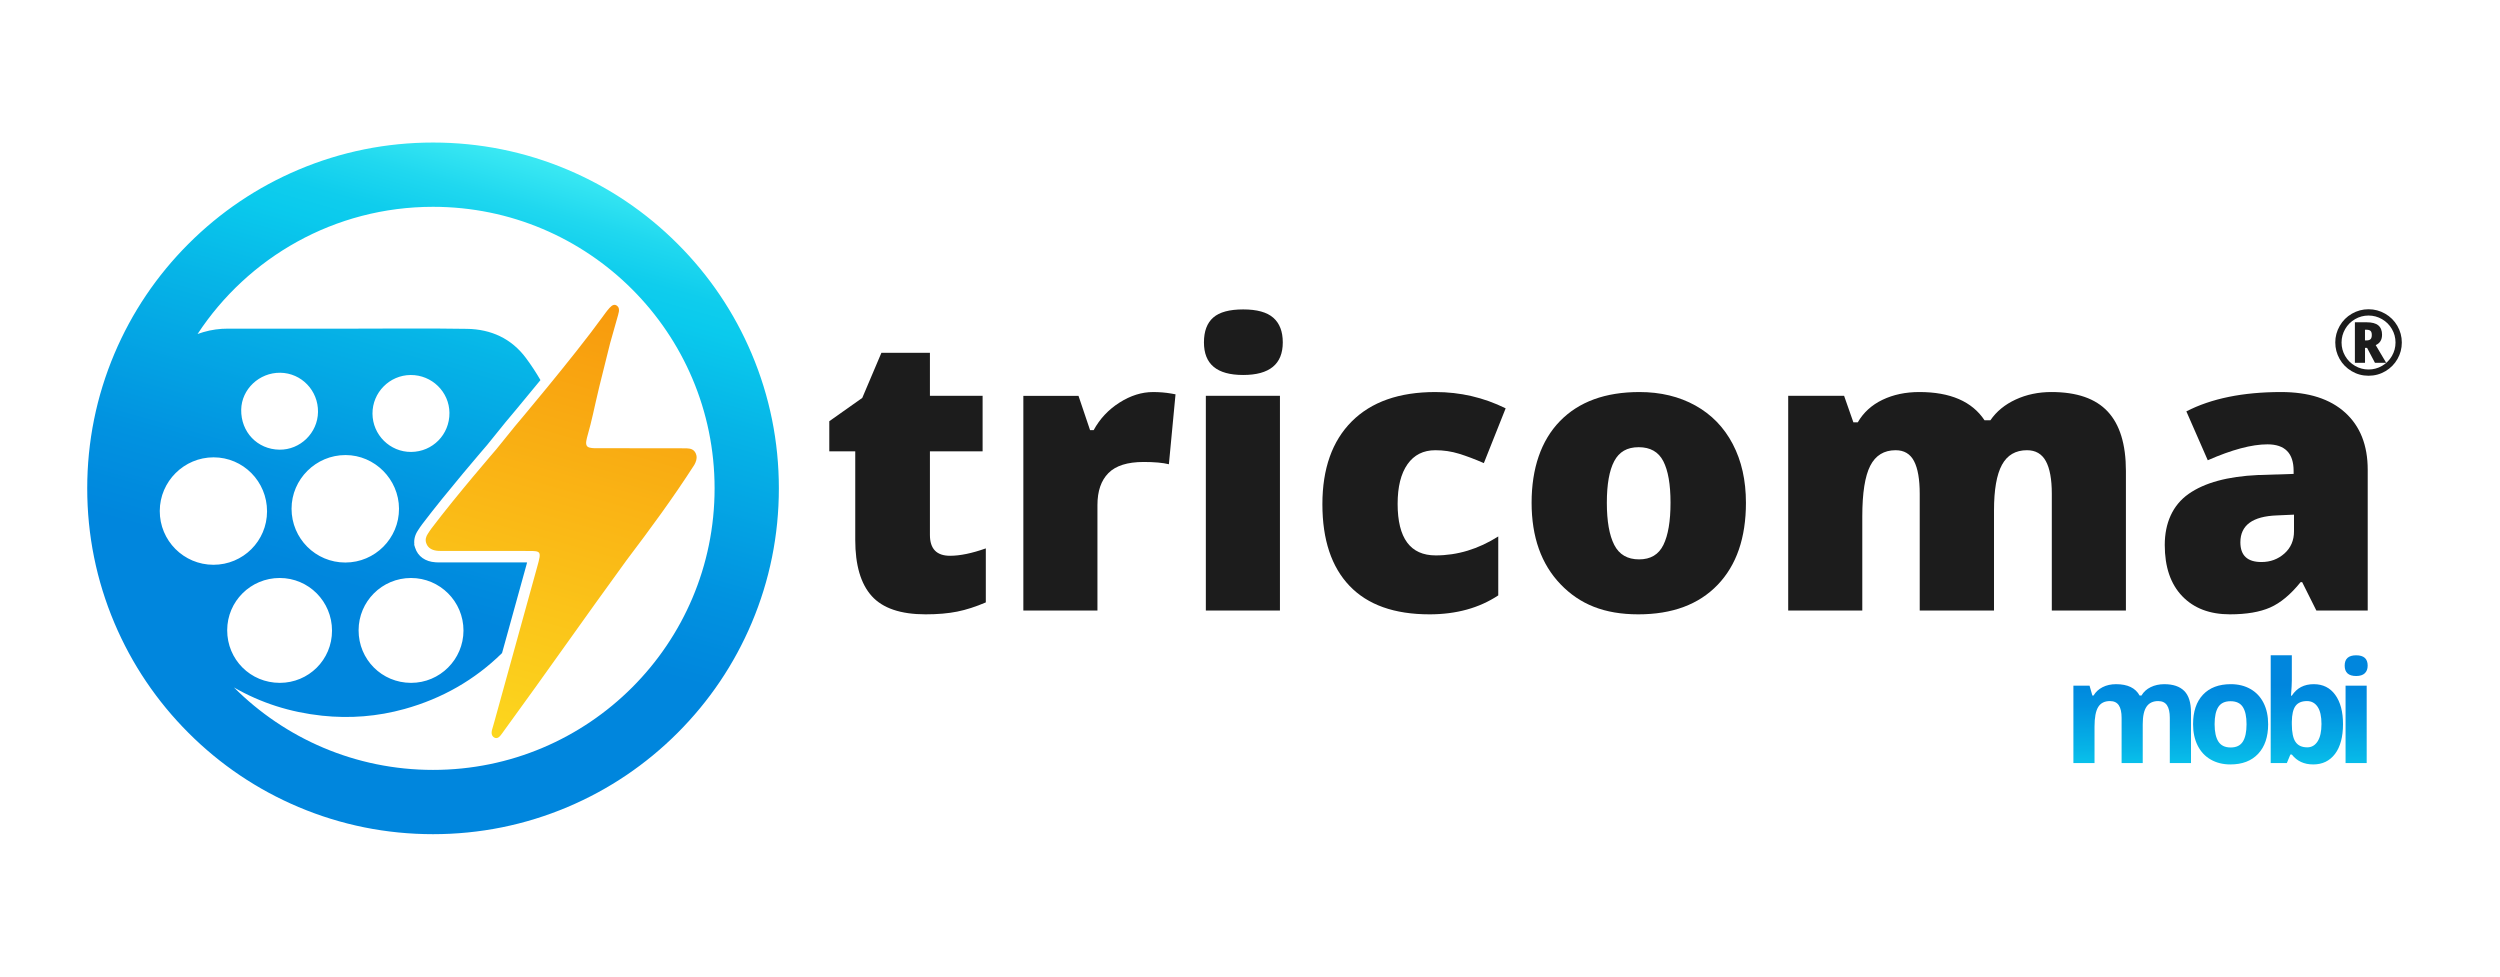
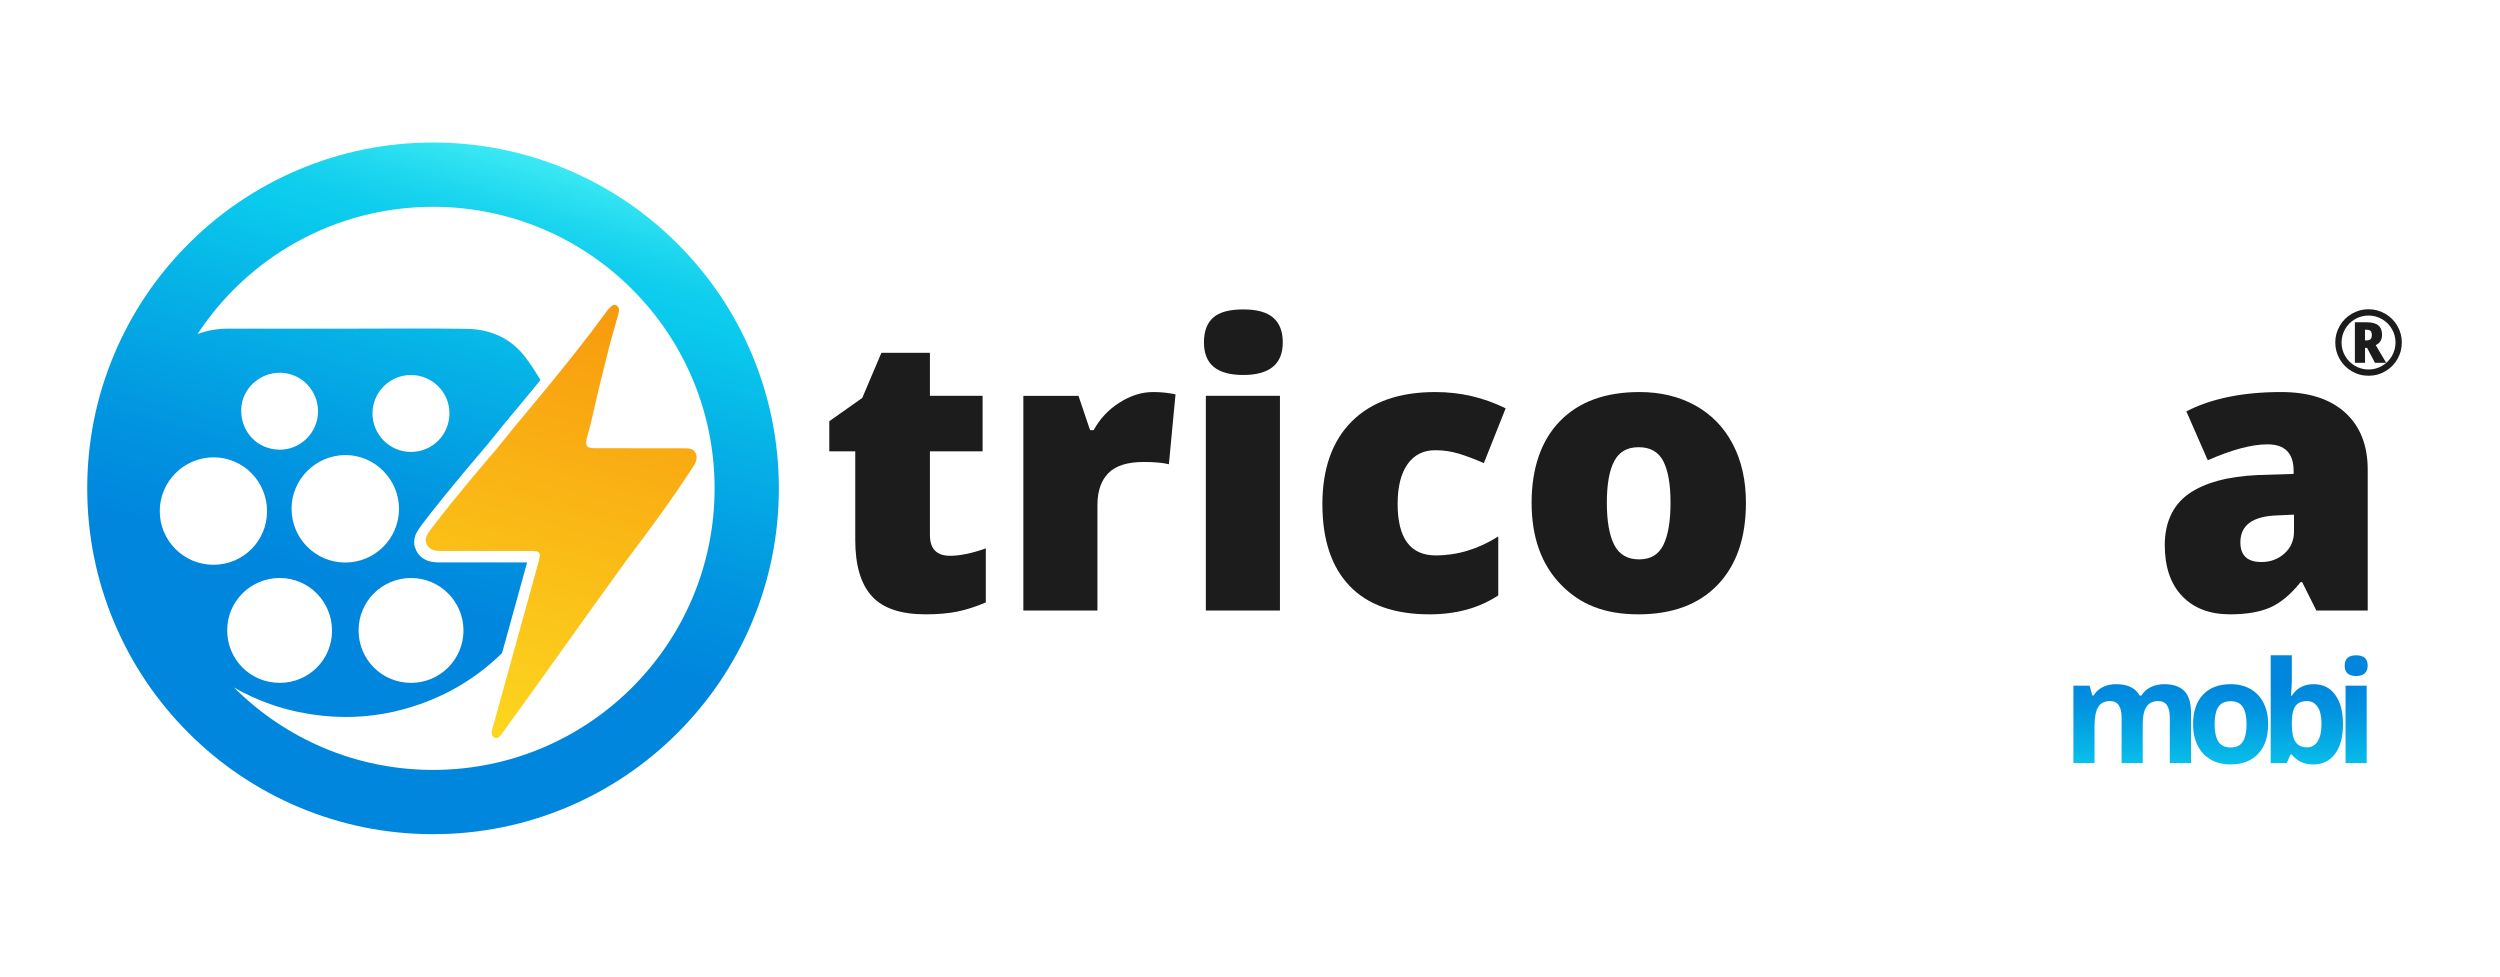
<svg xmlns="http://www.w3.org/2000/svg" xmlns:xlink="http://www.w3.org/1999/xlink" id="Ebene_1" viewBox="0 0 5442.52 2126.32">
  <defs>
    <style>
      .cls-1 {
        fill: #1c1c1c;
      }

      .cls-2 {
        fill: url(#Unbenannter_Verlauf_10);
      }

      .cls-3 {
        isolation: isolate;
      }

      .cls-4 {
        fill: url(#Unbenannter_Verlauf_13-2);
      }

      .cls-5 {
        fill: url(#Unbenannter_Verlauf_13);
      }
    </style>
    <linearGradient id="Unbenannter_Verlauf_13" data-name="Unbenannter Verlauf 13" x1="4829.85" y1="1756.4" x2="4837.02" y2="1356.13" gradientUnits="userSpaceOnUse">
      <stop offset="0" stop-color="#3be9f3" />
      <stop offset=".07" stop-color="#20d8ef" />
      <stop offset=".13" stop-color="#0fcded" />
      <stop offset=".17" stop-color="#0acaed" />
      <stop offset=".3" stop-color="#06b4e7" />
      <stop offset=".54" stop-color="#0192e0" />
      <stop offset=".67" stop-color="#0086dd" />
    </linearGradient>
    <linearGradient id="Unbenannter_Verlauf_13-2" data-name="Unbenannter Verlauf 13" x1="1148.18" y1="338.66" x2="737.3" y2="1787.66" xlink:href="#Unbenannter_Verlauf_13" />
    <linearGradient id="Unbenannter_Verlauf_10" data-name="Unbenannter Verlauf 10" x1="21350.36" y1="19133.16" x2="21631.52" y2="20124.69" gradientTransform="translate(22694.19 -18477.95) rotate(-180) scale(1 -1)" gradientUnits="userSpaceOnUse">
      <stop offset="0" stop-color="#f8990d" />
      <stop offset="1" stop-color="#fcd91f" />
    </linearGradient>
  </defs>
  <g>
    <g>
      <path class="cls-1" d="M2068.16,1209.93c21.72,0,47.72-5.36,77.97-16.09v117.58c-21.73,9.35-42.43,16.03-62.09,20.01-19.67,3.98-42.7,5.98-69.1,5.98-54.19,0-93.24-13.27-117.17-39.81-23.93-26.54-35.89-67.31-35.89-122.33v-192.67h-56.52v-65.6l71.79-50.75,41.67-98.19h105.62v93.65h114.69v120.88h-114.69v181.94c0,30.26,14.58,45.38,43.73,45.38Z" />
      <path class="cls-1" d="M2510.02,853.48c14.03,0,27.36,1.1,40.02,3.3l9.08,1.65-14.44,152.24c-13.2-3.3-31.5-4.95-54.87-4.95-35.21,0-60.79,8.04-76.74,24.14-15.96,16.09-23.93,39.26-23.93,69.52v229.8h-161.31v-467.43h120.06l25.17,74.67h7.84c13.47-24.75,32.24-44.76,56.31-60.03,24.06-15.26,48.33-22.9,72.82-22.9Z" />
      <path class="cls-1" d="M2621,745.39c0-24.2,6.74-42.22,20.22-54.05,13.47-11.82,35.2-17.74,65.18-17.74s51.84,6.05,65.6,18.15c13.75,12.11,20.63,29.98,20.63,53.63,0,47.31-28.74,70.96-86.23,70.96s-85.4-23.65-85.4-70.96ZM2786.44,1329.16h-161.31v-467.43h161.31v467.43Z" />
      <path class="cls-1" d="M3111.95,1337.41c-76.47,0-134.43-20.63-173.9-61.88-39.47-41.26-59.2-100.52-59.2-177.81s21.31-137.65,63.95-180.29,103.28-63.95,181.94-63.95c54.18,0,105.2,11.83,153.06,35.48l-47.44,119.23c-19.53-8.52-37.54-15.33-54.05-20.42-16.5-5.09-33.69-7.63-51.57-7.63-26.13,0-46.35,10.18-60.65,30.53-14.3,20.36-21.45,49.09-21.45,86.23,0,74.82,27.64,112.22,82.92,112.22,47.3,0,92.68-13.75,136.15-41.26v128.31c-41.53,27.51-91.45,41.26-149.76,41.26Z" />
      <path class="cls-1" d="M3800.93,1094.42c0,76.47-20.56,136.08-61.68,178.85-41.12,42.77-98.67,64.15-172.66,64.15s-127.42-21.87-169.36-65.6c-41.95-43.73-62.92-102.86-62.92-177.4s20.56-135.38,61.68-177.61c41.11-42.22,98.81-63.33,173.07-63.33,45.93,0,86.5,9.77,121.71,29.29,35.2,19.53,62.36,47.52,81.48,83.96,19.11,36.45,28.67,79,28.67,127.69ZM3498.11,1094.42c0,40.16,5.36,70.75,16.09,91.79,10.73,21.04,28.74,31.56,54.05,31.56s42.7-10.52,53.01-31.56c10.31-21.04,15.47-51.63,15.47-91.79s-5.23-69.99-15.68-90.35c-10.46-20.35-28.33-30.53-53.63-30.53s-42.49,10.11-53.22,30.32c-10.73,20.22-16.09,50.4-16.09,90.56Z" />
-       <path class="cls-1" d="M4466.8,1329.16v-254.14c0-31.62-4.33-55.35-13-71.17-8.66-15.81-22.35-23.72-41.05-23.72-24.75,0-42.91,10.59-54.46,31.77-11.55,21.18-17.33,54.32-17.33,99.43v217.83h-161.72v-254.14c0-31.62-4.12-55.35-12.38-71.17-8.25-15.81-21.59-23.72-40.02-23.72-25.31,0-43.73,11.28-55.28,33.83-11.55,22.56-17.33,59.41-17.33,110.57v204.63h-161.31v-467.43h121.71l20.22,57.76h9.49c12.38-21.45,30.32-37.81,53.84-49.1,23.52-11.27,50.26-16.92,80.24-16.92,67.38,0,114.69,20.49,141.92,61.47h12.79c13.2-19.25,31.56-34.31,55.08-45.17,23.52-10.86,49.44-16.3,77.77-16.3,55.28,0,96.13,14.17,122.53,42.49,26.4,28.33,39.61,71.37,39.61,129.13v304.06h-161.31Z" />
      <path class="cls-1" d="M5042.74,1329.16l-30.94-61.88h-3.3c-21.73,26.96-43.87,45.38-66.42,55.28-22.56,9.9-51.71,14.85-87.46,14.85-44.01,0-78.66-13.2-103.97-39.61-25.31-26.4-37.96-63.54-37.96-111.39s17.33-86.84,51.98-111.19c34.66-24.34,84.85-38.02,150.58-41.05l77.97-2.47v-6.6c0-38.5-18.98-57.76-56.93-57.76-34.11,0-77.43,11.55-129.96,34.66l-46.62-106.44c54.46-28.05,123.21-42.08,206.28-42.08,59.96,0,106.37,14.85,139.24,44.56,32.86,29.71,49.3,71.24,49.3,124.59v306.53h-111.8ZM4923.1,1223.55c19.53,0,36.23-6.19,50.13-18.57,13.89-12.38,20.83-28.47,20.83-48.27v-36.31l-37.13,1.65c-53.08,1.93-79.62,21.45-79.62,58.58,0,28.61,15.26,42.91,45.79,42.91Z" />
    </g>
    <g>
      <path class="cls-5" d="M4664.73,1661.19h-45.99v-98.46c0-12.16-2.04-21.28-6.11-27.37-4.07-6.08-10.48-9.12-19.22-9.12-11.76,0-20.31,4.32-25.63,12.97-5.33,8.65-7.99,22.87-7.99,42.67v79.31h-45.99v-168.56h35.13l6.18,21.56h2.56c4.52-7.74,11.06-13.8,19.6-18.17,8.54-4.37,18.34-6.56,29.4-6.56,25.23,0,42.32,8.24,51.26,24.73h4.07c4.52-7.84,11.18-13.92,19.98-18.24,8.79-4.32,18.72-6.48,29.78-6.48,19.1,0,33.55,4.9,43.35,14.7s14.7,25.51,14.7,47.12v109.91h-46.14v-98.46c0-12.16-2.04-21.28-6.11-27.37-4.07-6.08-10.48-9.12-19.22-9.12-11.26,0-19.68,4.02-25.25,12.06-5.58,8.04-8.37,20.81-8.37,38.3v84.58Z" />
      <path class="cls-5" d="M4937.78,1576.6c0,27.44-7.24,48.9-21.71,64.38-14.47,15.48-34.63,23.22-60.46,23.22-16.18,0-30.46-3.54-42.82-10.63-12.36-7.09-21.86-17.26-28.5-30.53-6.63-13.27-9.95-28.75-9.95-46.44,0-27.54,7.19-48.95,21.56-64.23,14.37-15.28,34.58-22.92,60.61-22.92,16.18,0,30.46,3.52,42.82,10.55,12.36,7.04,21.86,17.14,28.5,30.31,6.63,13.17,9.95,28.6,9.95,46.29ZM4821.23,1576.6c0,16.69,2.74,29.3,8.22,37.84,5.48,8.54,14.4,12.82,26.76,12.82s21.08-4.25,26.46-12.74c5.38-8.49,8.07-21.13,8.07-37.92s-2.71-29.2-8.14-37.54c-5.43-8.34-14.32-12.51-26.69-12.51s-21.11,4.15-26.54,12.44c-5.43,8.29-8.14,20.83-8.14,37.62Z" />
      <path class="cls-5" d="M5037.13,1489.46c19.9,0,35.48,7.76,46.74,23.29,11.26,15.53,16.89,36.81,16.89,63.85s-5.8,49.4-17.42,64.68c-11.61,15.28-27.42,22.92-47.42,22.92s-35.33-7.19-46.59-21.56h-3.17l-7.69,18.54h-35.13v-234.6h45.99v54.58c0,6.94-.6,18.04-1.81,33.32h1.81c10.75-16.68,26.69-25.03,47.79-25.03ZM5022.35,1526.25c-11.36,0-19.65,3.49-24.88,10.48-5.23,6.99-7.94,18.52-8.14,34.6v4.98c0,18.09,2.69,31.06,8.07,38.9,5.38,7.84,13.89,11.76,25.56,11.76,9.45,0,16.96-4.35,22.54-13.04,5.58-8.69,8.37-21.33,8.37-37.92s-2.82-29.02-8.44-37.32c-5.63-8.29-13.32-12.44-23.07-12.44Z" />
      <path class="cls-5" d="M5104.37,1449.05c0-14.98,8.34-22.47,25.03-22.47s25.03,7.49,25.03,22.47c0,7.14-2.09,12.69-6.26,16.66-4.17,3.97-10.43,5.96-18.77,5.96-16.69,0-25.03-7.54-25.03-22.62ZM5152.31,1661.19h-45.99v-168.56h45.99v168.56Z" />
    </g>
    <g class="cls-3">
      <path class="cls-1" d="M5083.89,745.66c0-12.83,3.21-24.86,9.65-36.12,6.44-11.26,15.26-20.08,26.47-26.59,11.26-6.47,23.34-9.72,36.32-9.72s24.86,3.21,36.12,9.65c11.26,6.44,20.08,15.26,26.59,26.47,6.47,11.26,9.72,23.34,9.72,36.32s-3.09,24.56-9.33,35.65c-6.24,11.1-14.98,20-26.2,26.67-11.22,6.66-23.53,10-36.9,10s-25.57-3.33-36.79-9.96c-11.22-6.63-20-15.53-26.23-26.64-6.27-11.1-9.38-23.02-9.38-35.73h-.04ZM5097.58,745.66c0,10.55,2.62,20.35,7.88,29.41,5.26,9.1,12.47,16.24,21.57,21.5,9.1,5.26,18.86,7.84,29.29,7.84s20.35-2.62,29.41-7.88c9.1-5.26,16.24-12.47,21.5-21.57,5.22-9.14,7.84-18.86,7.84-29.29s-2.62-20.35-7.88-29.41c-5.26-9.1-12.47-16.24-21.57-21.5-9.14-5.22-18.86-7.84-29.29-7.84s-20.35,2.62-29.41,7.88c-9.1,5.26-16.24,12.47-21.5,21.57-5.22,9.14-7.84,18.86-7.84,29.29ZM5185.71,728.87c0,10.9-4.58,18.39-13.76,22.43l22.82,38.55h-24.47l-17.14-32.55h-4.51v32.55h-22.04v-88.25h25.42c11.61,0,20.16,2.23,25.57,6.74,5.41,4.51,8.16,11.34,8.16,20.52h-.05ZM5148.61,741.11h2.98c4.24,0,7.25-.9,9.1-2.74,1.84-1.84,2.74-4.87,2.74-9.1s-.9-7.13-2.71-8.86c-1.81-1.72-4.9-2.59-9.33-2.59h-2.79v23.29h.01Z" />
    </g>
  </g>
  <g>
    <path class="cls-4" d="M1636.4,770.09c-37.92-89.65-92.19-170.17-161.31-239.28-69.12-69.12-149.62-123.39-239.28-161.31-92.86-39.28-191.46-59.19-293.07-59.19s-200.2,19.92-293.07,59.19c-89.65,37.92-170.17,92.19-239.28,161.31-69.12,69.11-123.39,149.62-161.31,239.28-39.28,92.86-59.19,191.46-59.19,293.07s19.92,200.2,59.19,293.07c37.92,89.65,92.19,170.17,161.31,239.28,69.11,69.12,149.62,123.39,239.28,161.31,92.86,39.28,191.46,59.19,293.07,59.19s200.2-19.92,293.07-59.19c89.65-37.92,170.17-92.19,239.28-161.31s123.39-149.62,161.31-239.28c39.28-92.86,59.19-191.46,59.19-293.07s-19.92-200.2-59.19-293.07ZM347.81,1112.21c.21-64.19,52.83-116.57,117.12-116.59,64.45-.03,116.5,52.56,116.43,117.6-.07,64.47-52.16,116.37-116.75,116.31-64.75-.06-117.01-52.56-116.8-117.32ZM780.66,1372.16c.06-62.97,50.99-113.82,114.05-113.87,63.13-.06,114.41,51.32,114.29,114.51-.11,62.84-51.31,113.86-114.2,113.79h0c-63.54-.08-114.2-50.87-114.14-114.43ZM810.9,900.41c-.21-45.93,37.15-83.73,83.05-84.04,46.21-.31,84.14,36.72,84.5,82.5.37,47.03-36.5,84.63-83.36,84.99-46.12.35-83.98-37.17-84.2-83.45ZM868.64,1107.35h0c.27,64.55-52.23,117.26-116.83,117.28-64.74.03-117.07-52.3-117.1-117.1-.03-64.26,52.98-116.95,117.58-116.86,63.54.08,116.07,52.77,116.34,116.68ZM608.24,978.95c-47.96-.67-83.95-38.38-83.14-87.1.75-44.5,39.29-80.92,85.05-80.37,46.07.55,82.83,38.77,82.15,85.43-.65,45.6-38.65,82.68-84.07,82.04ZM608.83,1258.28c63.15-.04,113.98,51.11,113.98,114.71s-51.09,113.57-113.61,113.6c-63.94.03-114.68-50.73-114.61-114.63.07-62.83,51.13-113.65,114.23-113.68ZM942.74,1676.09c-169.27,0-322.51-68.62-433.44-179.55,58.29,33.61,122.3,54.12,191.77,61.54,60.78,6.48,120.77,1.74,179.63-14.62h0c81.86-22.76,152.74-63.31,212.22-121.66,1.7-6.12,3.42-12.29,5.11-18.37,15.9-57.15,32.34-116.25,47.89-173.15l.89-3.29c.24-.87.47-1.73.7-2.58-36.9-.1-74.13-.07-111.36-.05-23.53.01-47.07.03-70.61.01l-3.94.02c-4.26.03-8.66.07-13.44-.28-22.25-1.34-38.53-12.86-44.41-31.59l-2.11-6.73.37-1.03c-1.24-10.14,1.47-20.65,7.95-30.2l.65-1c2.47-3.81,5.03-7.75,8.12-11.84,52.92-70,136.88-167.39,141.9-173.21l39.82-49.26c.66-.78,34.83-41.22,76.14-91.78-9.48-16.39-19.95-32.36-31.47-47.89-31.82-42.87-76.37-62.79-128.29-63.67-87.82-1.49-175.67-.41-263.51-.4-85.52,0-171.04.1-256.56-.07-18.45-.04-36.45,2.37-54.08,7.57-4.26,1.26-8.45,2.65-12.59,4.12,109.53-166.76,298.21-276.9,512.64-276.9,338.51,0,612.93,274.42,612.93,612.93s-274.42,612.93-612.93,612.93Z" />
-     <path class="cls-2" d="M927.79,1182.13c3.91,12.46,15.48,16.43,26.05,17.07,5.33.39,10.54.19,15.89.2,62.87.04,125.77-.14,188.64.06,2.4.05,4.98.19,7.33.51,8.36,1.08,10.34,4.62,8.78,13.94-1,5.98-2.76,11.87-4.32,17.7-30.7,112.34-63.87,229.68-94.29,340.87-1.44,5.52-3.29,10.82-4.72,16.41-.97,3.86-1.49,8.35.26,11.88,1.86,3.91,5.85,6.39,9.74,6,2.97-.27,5.54-2.28,7.86-4.88,3.03-3.44,5.63-7.46,8.34-11.22,88.4-121.06,177.29-248.45,266.67-371.08,51.08-67.44,101.43-135.75,147.58-207.69,3.56-6.32,6.01-13.18,4.52-20.38-1.17-5.8-4.68-10.9-9.44-13.11-3.45-1.68-7.2-2.12-11.08-2.33-4.31-.21-8.67-.13-12.98-.15-62.84-.11-125.67.08-188.51-.2-3.62-.12-7.36-.39-10.73-1.32-9.85-2.38-7.68-12.32-5.6-21.21,12.7-45.09,13.83-56.87,26.99-111.78,7.18-28.99,16.21-65.64,23.43-94.12,5.83-20.55,11.46-41.35,17.48-61.86,1.21-4.57,2.68-9.41,1.42-14.11-1.33-4.88-6.07-8.36-10.58-7.59-3.52.5-6.7,3.53-9.42,6.44-5.77,6.31-10.77,13.48-16.04,20.65-62.36,86.16-190.54,237.72-190.54,237.72l-39.74,49.17s-86.77,100.31-141.26,172.4c-2.98,3.94-5.52,7.93-8.14,11.98-3.88,5.73-6.06,12.69-3.61,19.94l.03.09v.02Z" />
+     <path class="cls-2" d="M927.79,1182.13c3.91,12.46,15.48,16.43,26.05,17.07,5.33.39,10.54.19,15.89.2,62.87.04,125.77-.14,188.64.06,2.4.05,4.98.19,7.33.51,8.36,1.08,10.34,4.62,8.78,13.94-1,5.98-2.76,11.87-4.32,17.7-30.7,112.34-63.87,229.68-94.29,340.87-1.44,5.52-3.29,10.82-4.72,16.41-.97,3.86-1.49,8.35.26,11.88,1.86,3.91,5.85,6.39,9.74,6,2.97-.27,5.54-2.28,7.86-4.88,3.03-3.44,5.63-7.46,8.34-11.22,88.4-121.06,177.29-248.45,266.67-371.08,51.08-67.44,101.43-135.75,147.58-207.69,3.56-6.32,6.01-13.18,4.52-20.38-1.17-5.8-4.68-10.9-9.44-13.11-3.45-1.68-7.2-2.12-11.08-2.33-4.31-.21-8.67-.13-12.98-.15-62.84-.11-125.67.08-188.51-.2-3.62-.12-7.36-.39-10.73-1.32-9.85-2.38-7.68-12.32-5.6-21.21,12.7-45.09,13.83-56.87,26.99-111.78,7.18-28.99,16.21-65.64,23.43-94.12,5.83-20.55,11.46-41.35,17.48-61.86,1.21-4.57,2.68-9.41,1.42-14.11-1.33-4.88-6.07-8.36-10.58-7.59-3.52.5-6.7,3.53-9.42,6.44-5.77,6.31-10.77,13.48-16.04,20.65-62.36,86.16-190.54,237.72-190.54,237.72l-39.74,49.17s-86.77,100.31-141.26,172.4c-2.98,3.94-5.52,7.93-8.14,11.98-3.88,5.73-6.06,12.69-3.61,19.94v.02Z" />
  </g>
</svg>